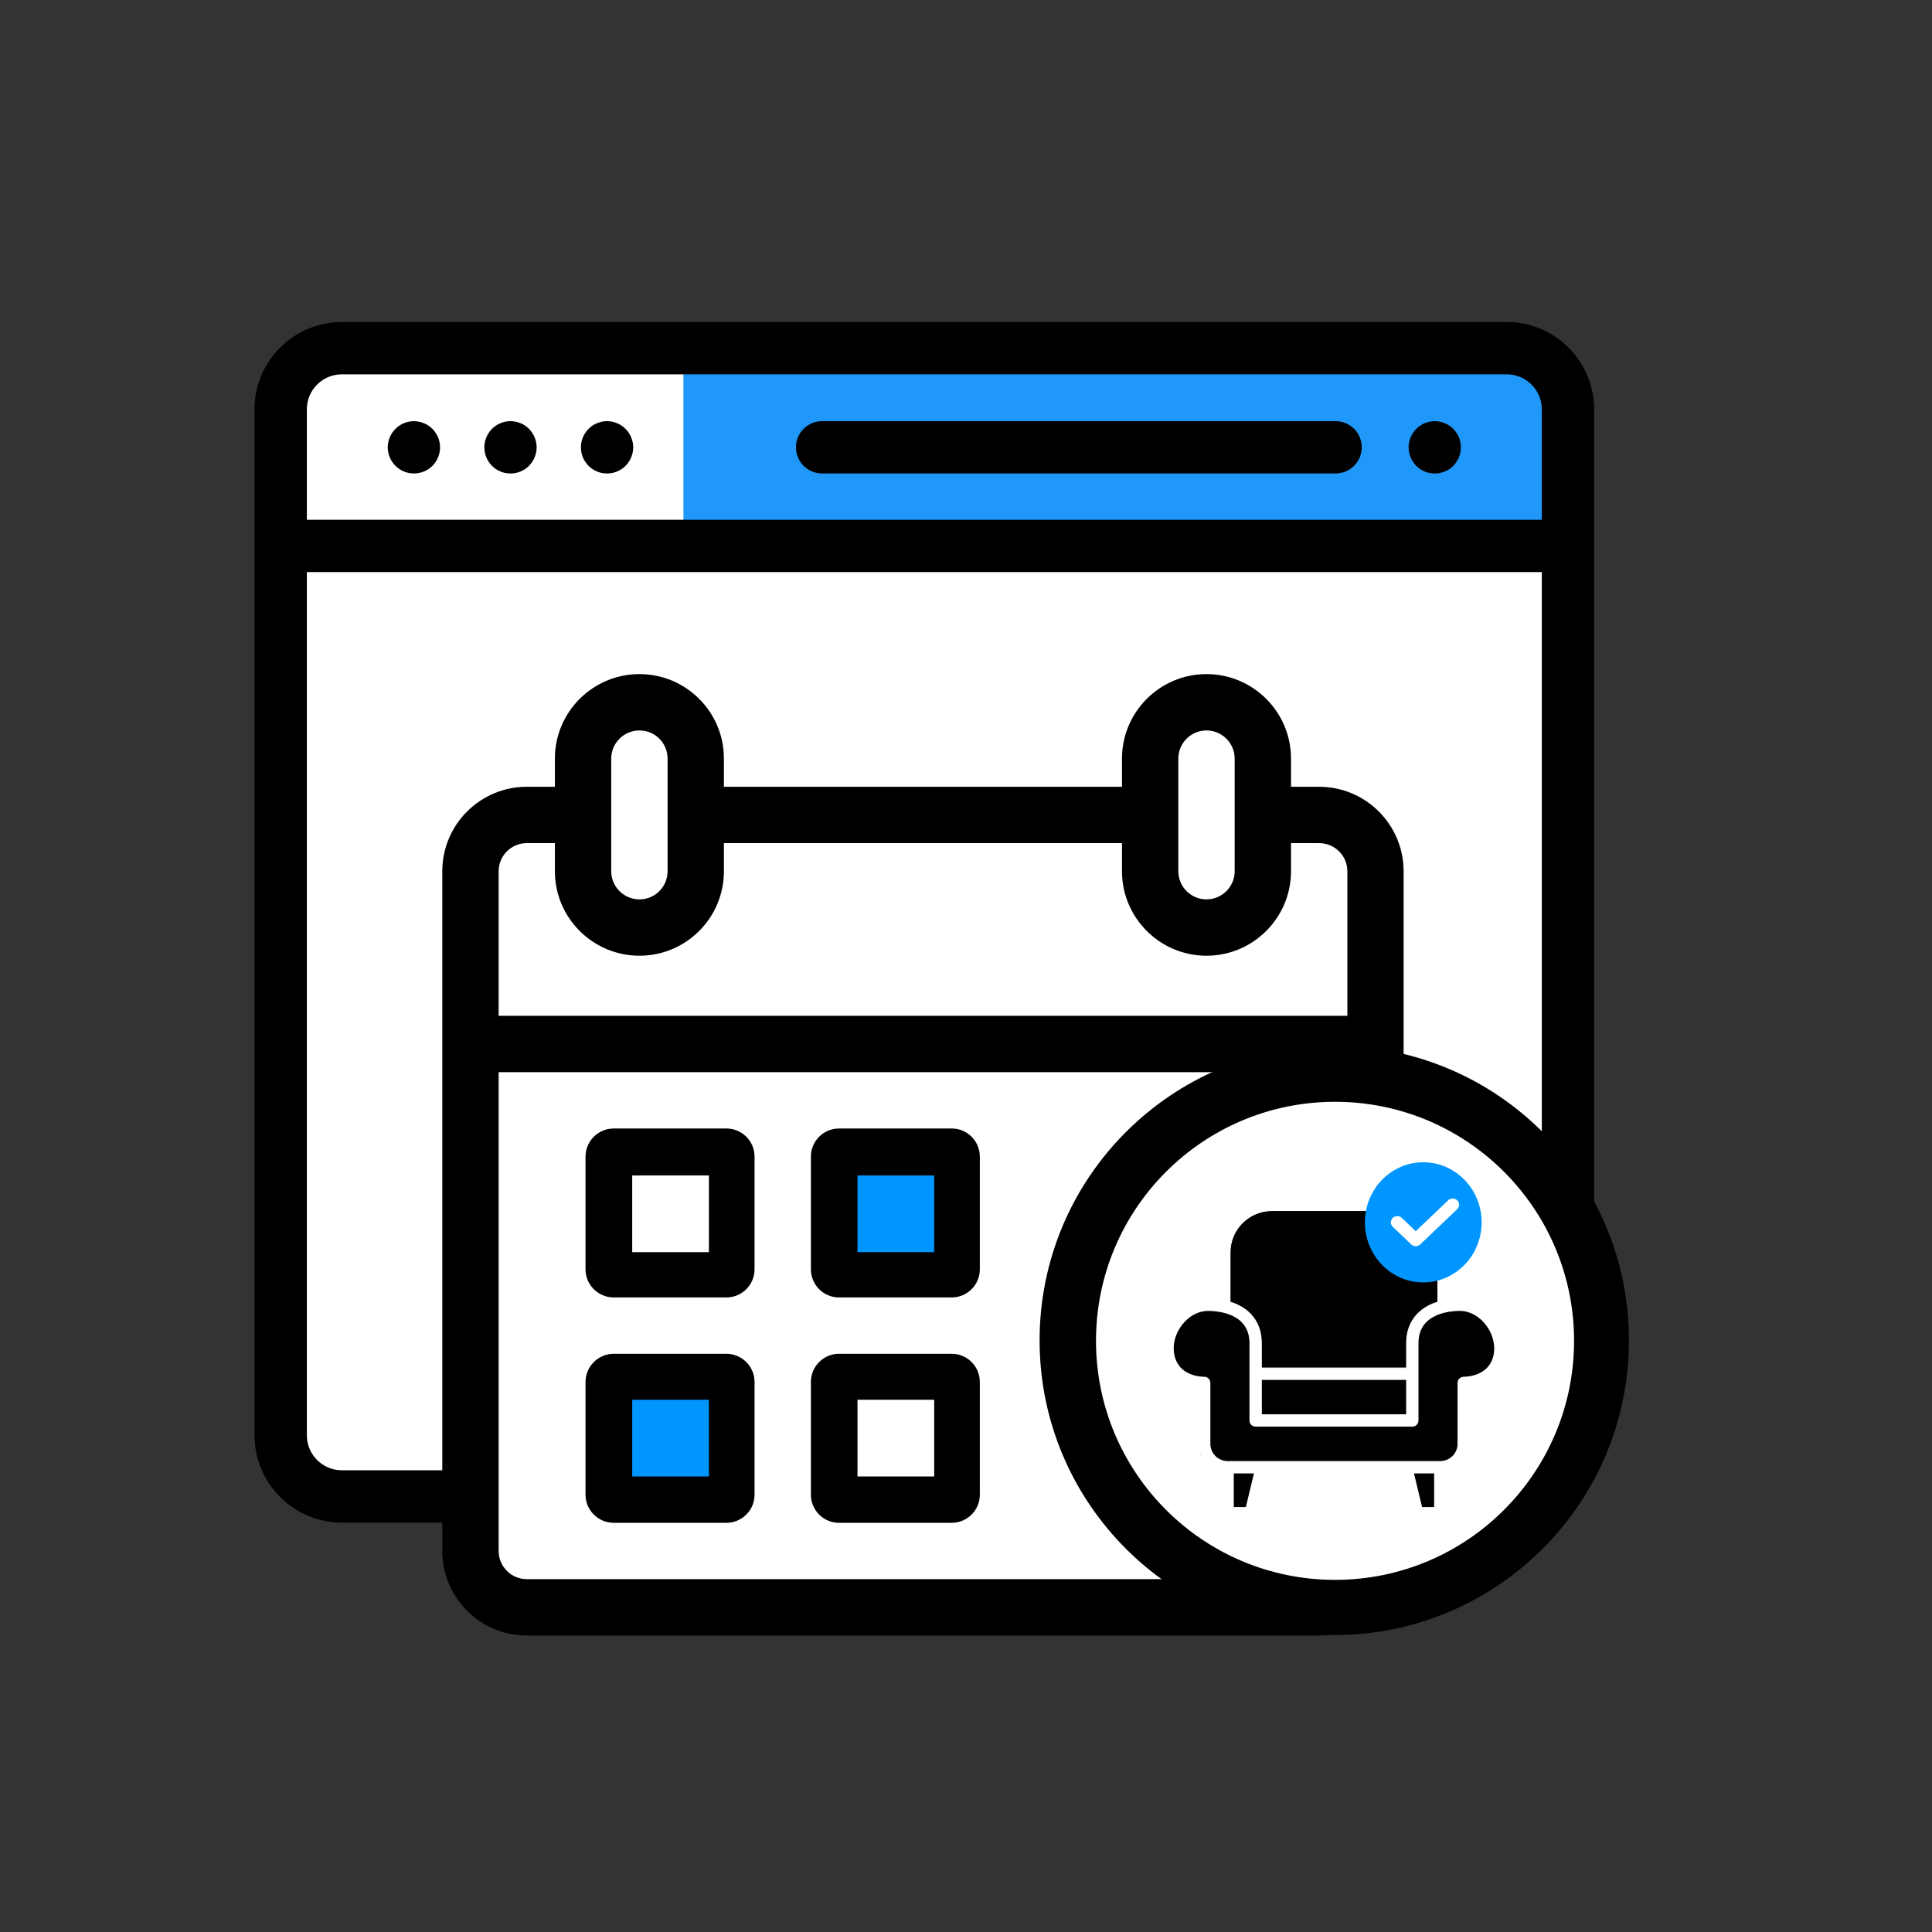
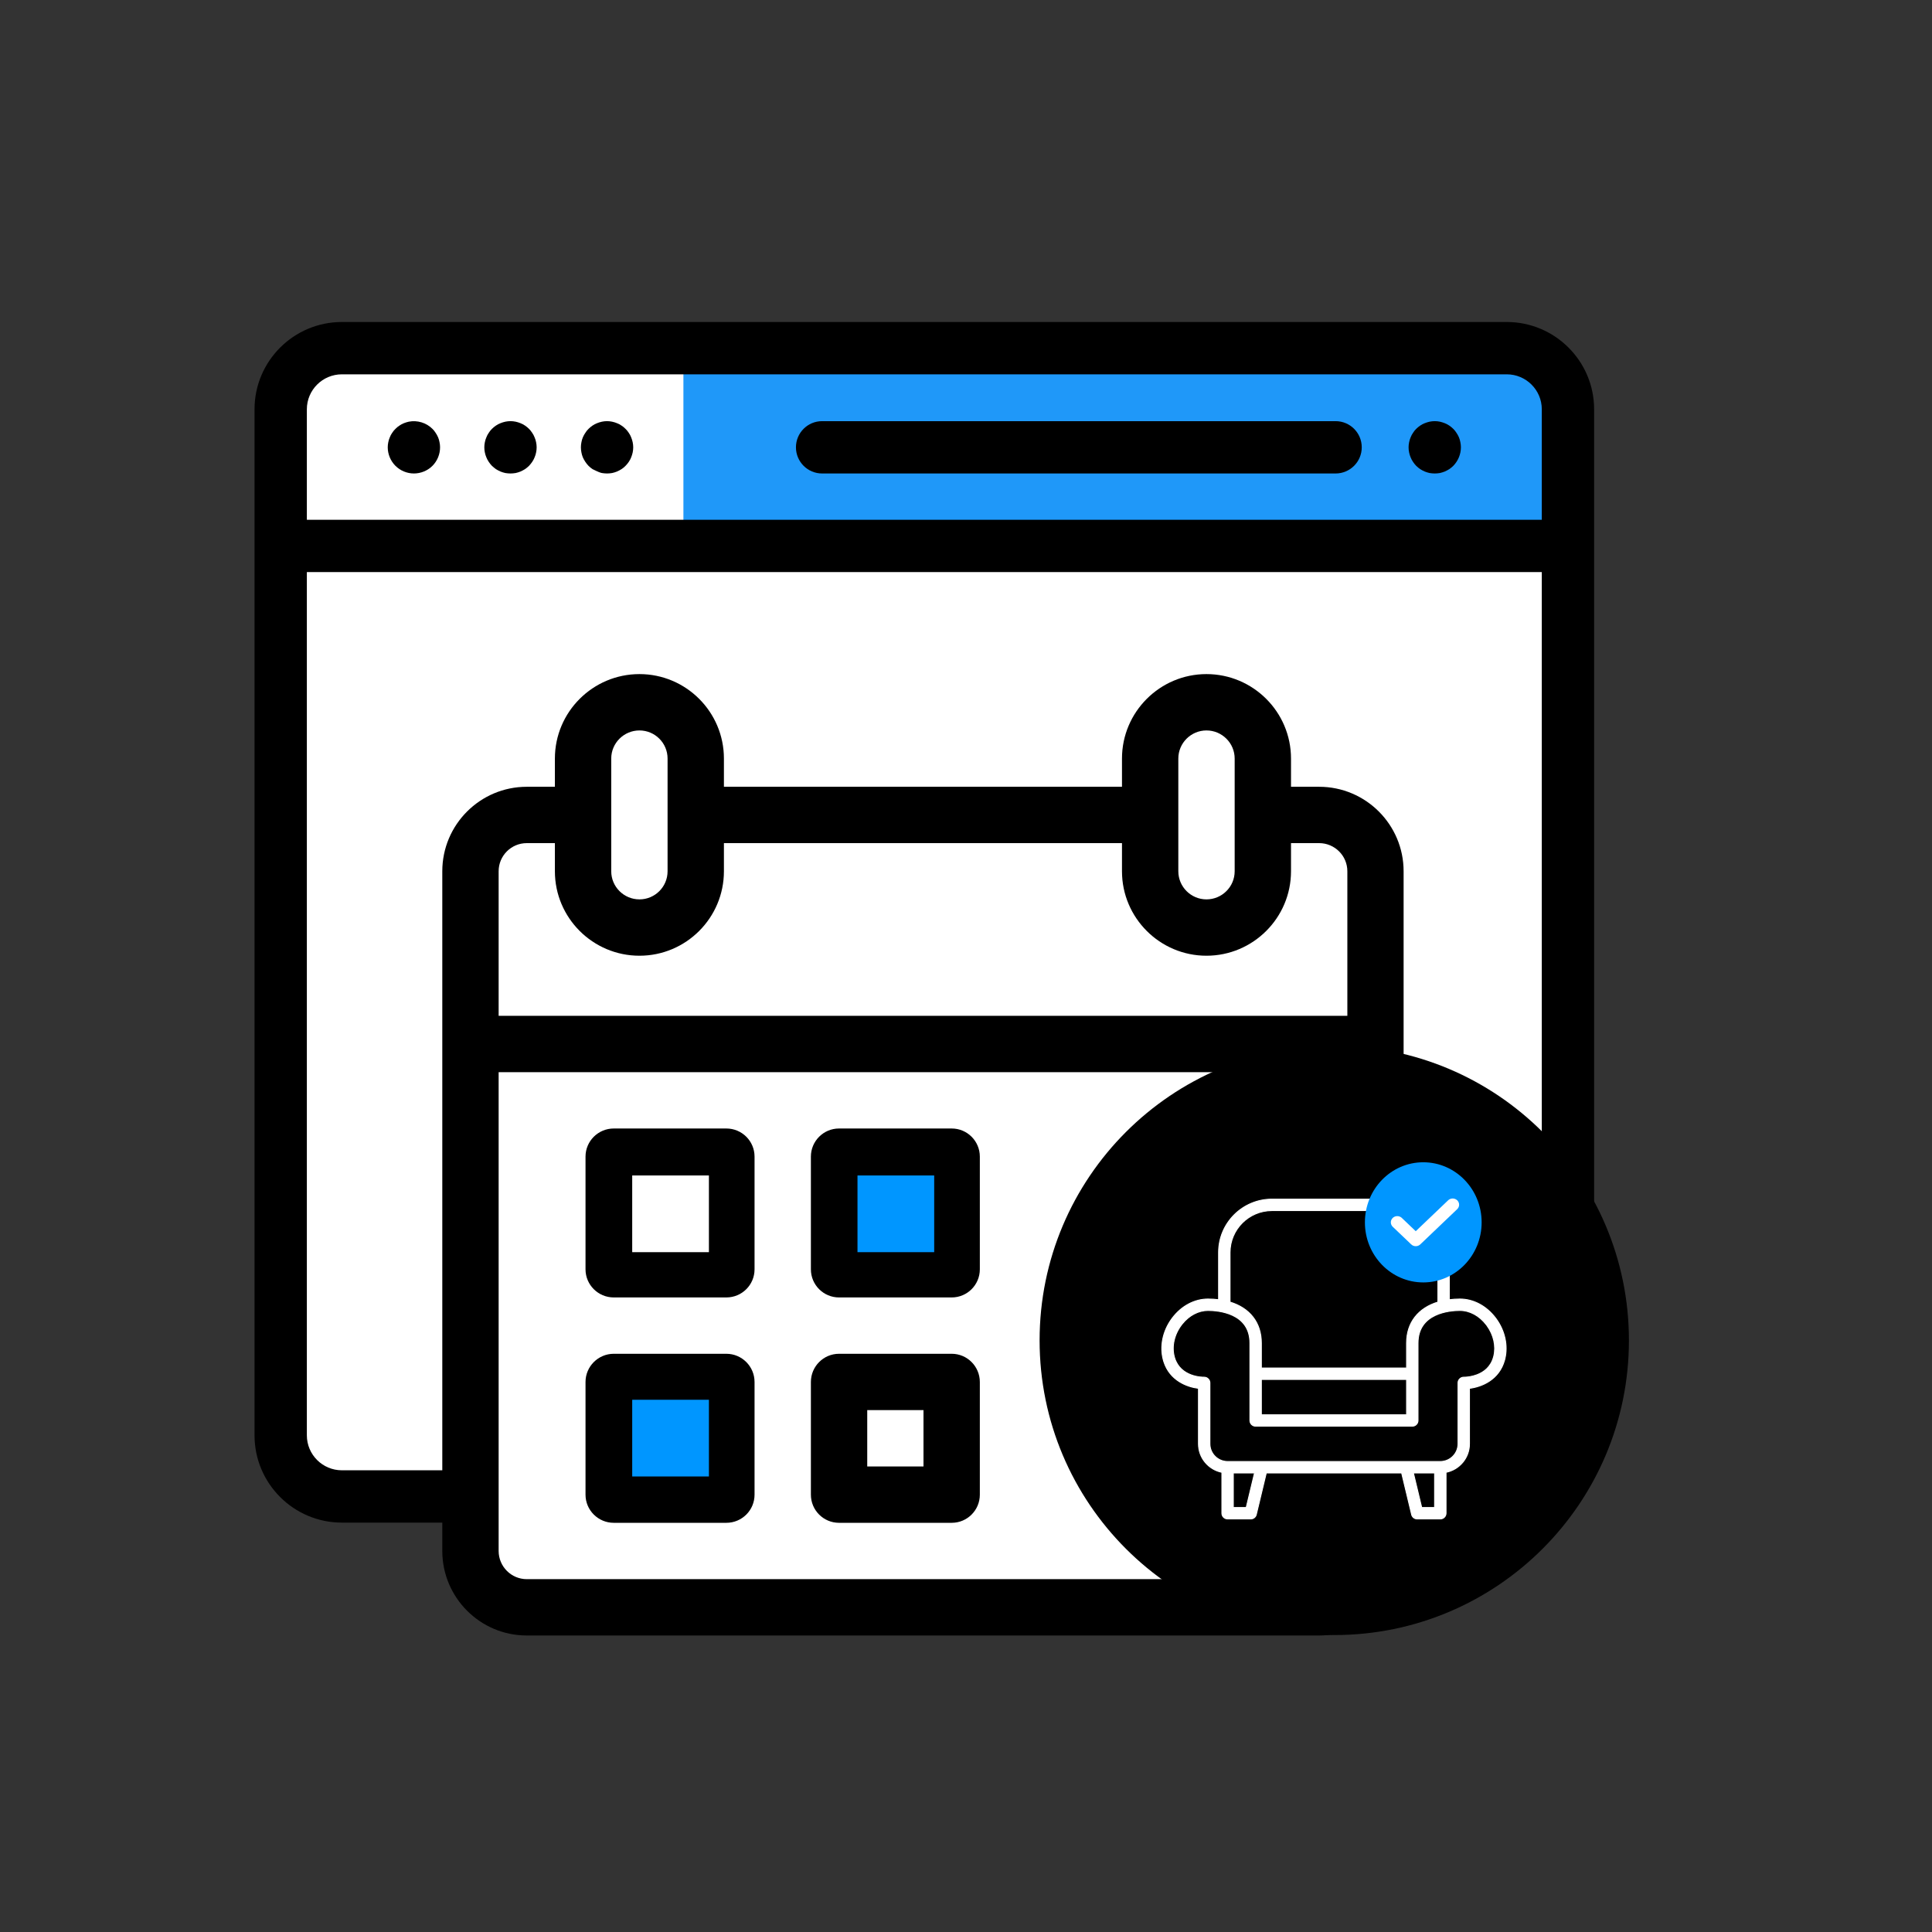
<svg xmlns="http://www.w3.org/2000/svg" width="630" height="630" viewBox="0 0 630 630" fill="none">
  <rect x="0" y="0" width="630" height="630" fill="#333333" stroke="none" />
  <g clip-path="url(#clip0_2545_1899)">
    <path d="M497.861 115.353H106.009C97.72 115.353 91 122.073 91 130.362V472.213C91 480.502 97.72 487.222 106.009 487.222H497.861C506.15 487.222 512.87 480.502 512.87 472.213V130.362C512.87 122.073 506.15 115.353 497.861 115.353Z" fill="white" stroke="white" stroke-width="2.082" stroke-miterlimit="2.613" />
    <path d="M505.39 117.059H222.852V176.401H505.39V117.059Z" fill="#1F98F9" />
    <path d="M491.336 105C507.039 105 519.821 117.753 519.821 133.456V468.049C519.821 483.752 507.039 496.505 491.336 496.505H111.485C95.782 496.505 83 483.752 83 468.049V133.456C83 117.753 95.782 105 111.485 105H491.336ZM100.062 186.552V468.049C100.062 474.324 105.181 479.443 111.485 479.443H491.336C497.64 479.443 502.759 474.324 502.759 468.049V186.552H100.062ZM111.485 122.062C105.181 122.062 100.063 127.181 100.062 133.456V169.489H502.759V133.456C502.759 127.181 497.64 122.062 491.336 122.062H111.485Z" fill="black" />
    <path fill-rule="evenodd" clip-rule="evenodd" d="M476.209 144.214C476.122 143.665 475.949 143.115 475.746 142.624C475.515 142.103 475.255 141.583 474.937 141.149C474.647 140.657 474.271 140.223 473.896 139.847C473.491 139.443 473.057 139.096 472.594 138.777C472.131 138.459 471.64 138.199 471.119 137.997C470.599 137.794 470.049 137.621 469.529 137.505C468.43 137.274 467.302 137.274 466.174 137.505C465.654 137.621 465.104 137.794 464.584 137.997C464.063 138.199 463.571 138.459 463.109 138.777C462.646 139.096 462.212 139.443 461.807 139.847C461.431 140.223 461.055 140.657 460.766 141.149C460.448 141.583 460.188 142.103 459.985 142.624C459.754 143.115 459.609 143.665 459.494 144.214C459.378 144.764 459.32 145.313 459.32 145.863C459.32 146.441 459.378 146.99 459.494 147.54C459.609 148.089 459.754 148.61 459.985 149.13C460.188 149.651 460.448 150.143 460.766 150.605C461.055 151.068 461.431 151.502 461.807 151.907C462.212 152.312 462.646 152.659 463.109 152.977C463.571 153.266 464.063 153.526 464.584 153.758C465.104 153.96 465.654 154.133 466.174 154.249C466.724 154.336 467.302 154.394 467.851 154.394C468.401 154.394 468.979 154.336 469.529 154.249C470.049 154.133 470.599 153.96 471.119 153.758C471.64 153.526 472.131 153.266 472.594 152.977C473.057 152.659 473.491 152.312 473.896 151.907C475.457 150.316 476.383 148.118 476.383 145.863C476.383 145.313 476.325 144.764 476.209 144.214Z" fill="black" />
    <path fill-rule="evenodd" clip-rule="evenodd" d="M435.519 137.332H268.078C263.364 137.332 259.547 141.149 259.547 145.863C259.547 150.576 263.364 154.394 268.078 154.394H435.519C440.233 154.394 444.05 150.576 444.05 145.863C444.05 141.149 440.233 137.332 435.519 137.332Z" fill="black" />
    <path fill-rule="evenodd" clip-rule="evenodd" d="M174.818 144.214C174.703 143.665 174.558 143.115 174.327 142.624C174.124 142.103 173.864 141.583 173.546 141.149C173.228 140.657 172.881 140.223 172.505 139.847C172.1 139.443 171.666 139.096 171.203 138.777C170.741 138.459 170.249 138.199 169.729 137.997C169.208 137.794 168.688 137.621 168.138 137.505C167.039 137.274 165.882 137.274 164.783 137.505C164.234 137.621 163.713 137.794 163.193 137.997C162.672 138.199 162.181 138.459 161.718 138.777C161.255 139.096 160.822 139.443 160.417 139.847C160.041 140.223 159.665 140.657 159.376 141.149C159.058 141.583 158.797 142.103 158.595 142.624C158.363 143.115 158.219 143.665 158.103 144.214C157.988 144.764 157.93 145.313 157.93 145.863C157.93 146.441 157.988 146.99 158.103 147.54C158.219 148.089 158.363 148.61 158.595 149.13C158.797 149.651 159.058 150.143 159.376 150.605C159.665 151.068 160.041 151.502 160.417 151.907C160.822 152.283 161.255 152.659 161.718 152.977C162.181 153.266 162.672 153.526 163.193 153.758C163.713 153.96 164.234 154.133 164.783 154.249C165.362 154.336 165.911 154.394 166.461 154.394C167.01 154.394 167.589 154.336 168.138 154.249C168.688 154.133 169.208 153.96 169.729 153.758C170.249 153.526 170.741 153.266 171.203 152.977C171.666 152.659 172.1 152.283 172.505 151.907C172.881 151.502 173.228 151.068 173.546 150.605C173.864 150.143 174.124 149.651 174.327 149.13C174.558 148.61 174.703 148.089 174.818 147.54C174.934 146.99 174.992 146.441 174.992 145.863C174.992 145.313 174.934 144.764 174.818 144.214Z" fill="black" />
-     <path fill-rule="evenodd" clip-rule="evenodd" d="M206.311 144.214C206.195 143.665 206.021 143.115 205.819 142.624C205.617 142.103 205.356 141.583 205.038 141.149C204.72 140.657 204.373 140.223 203.968 139.847C203.592 139.443 203.158 139.096 202.667 138.777C202.233 138.459 201.712 138.199 201.192 137.997C200.7 137.794 200.151 137.621 199.601 137.505C198.502 137.274 197.375 137.274 196.276 137.505C195.726 137.621 195.206 137.794 194.685 137.997C194.165 138.199 193.673 138.459 193.21 138.777C192.748 139.096 192.314 139.443 191.909 139.847C191.533 140.223 191.157 140.657 190.868 141.149C190.55 141.583 190.289 142.103 190.058 142.624C189.856 143.115 189.682 143.665 189.595 144.214C189.48 144.764 189.422 145.313 189.422 145.863C189.422 146.412 189.48 146.99 189.595 147.54C189.682 148.089 189.856 148.61 190.058 149.13C190.289 149.651 190.55 150.143 190.868 150.605C191.157 151.068 191.533 151.502 191.909 151.907C192.314 152.312 192.748 152.659 193.21 152.977C193.673 153.266 194.165 153.526 194.685 153.758C195.206 153.96 195.726 154.133 196.276 154.249C196.825 154.336 197.404 154.394 197.953 154.394C198.502 154.394 199.052 154.336 199.601 154.249C200.151 154.133 200.7 153.96 201.192 153.758C201.712 153.526 202.233 153.266 202.667 152.977C203.158 152.659 203.592 152.312 203.968 151.907C204.373 151.502 204.72 151.068 205.038 150.605C205.356 150.143 205.617 149.651 205.819 149.13C206.021 148.61 206.195 148.089 206.311 147.54C206.426 146.99 206.484 146.412 206.484 145.863C206.484 145.313 206.426 144.764 206.311 144.214Z" fill="black" />
+     <path fill-rule="evenodd" clip-rule="evenodd" d="M206.311 144.214C206.195 143.665 206.021 143.115 205.819 142.624C205.617 142.103 205.356 141.583 205.038 141.149C204.72 140.657 204.373 140.223 203.968 139.847C203.592 139.443 203.158 139.096 202.667 138.777C202.233 138.459 201.712 138.199 201.192 137.997C200.7 137.794 200.151 137.621 199.601 137.505C198.502 137.274 197.375 137.274 196.276 137.505C195.726 137.621 195.206 137.794 194.685 137.997C194.165 138.199 193.673 138.459 193.21 138.777C192.748 139.096 192.314 139.443 191.909 139.847C191.533 140.223 191.157 140.657 190.868 141.149C190.55 141.583 190.289 142.103 190.058 142.624C189.856 143.115 189.682 143.665 189.595 144.214C189.48 144.764 189.422 145.313 189.422 145.863C189.422 146.412 189.48 146.99 189.595 147.54C189.682 148.089 189.856 148.61 190.058 149.13C190.289 149.651 190.55 150.143 190.868 150.605C191.157 151.068 191.533 151.502 191.909 151.907C192.314 152.312 192.748 152.659 193.21 152.977C195.206 153.96 195.726 154.133 196.276 154.249C196.825 154.336 197.404 154.394 197.953 154.394C198.502 154.394 199.052 154.336 199.601 154.249C200.151 154.133 200.7 153.96 201.192 153.758C201.712 153.526 202.233 153.266 202.667 152.977C203.158 152.659 203.592 152.312 203.968 151.907C204.373 151.502 204.72 151.068 205.038 150.605C205.356 150.143 205.617 149.651 205.819 149.13C206.021 148.61 206.195 148.089 206.311 147.54C206.426 146.99 206.484 146.412 206.484 145.863C206.484 145.313 206.426 144.764 206.311 144.214Z" fill="black" />
    <path fill-rule="evenodd" clip-rule="evenodd" d="M143.326 144.214C143.239 143.665 143.066 143.115 142.863 142.623C142.632 142.103 142.372 141.582 142.054 141.149C141.765 140.657 141.389 140.223 141.013 139.847C139.017 137.852 136.096 136.955 133.291 137.505C132.771 137.62 132.221 137.794 131.701 137.996C131.209 138.199 130.689 138.459 130.255 138.777C129.763 139.095 129.329 139.442 128.953 139.847C128.549 140.223 128.202 140.657 127.883 141.149C127.565 141.582 127.305 142.103 127.103 142.623C126.871 143.115 126.727 143.665 126.611 144.214C126.495 144.763 126.438 145.313 126.438 145.862C126.438 148.118 127.363 150.316 128.953 151.906C130.544 153.497 132.742 154.393 134.969 154.393C137.224 154.393 139.422 153.497 141.013 151.906C142.603 150.316 143.5 148.118 143.5 145.862C143.5 145.313 143.442 144.763 143.326 144.214Z" fill="black" />
    <path d="M448.119 344.463H156.602V522.599H448.119V344.463Z" fill="white" />
    <path fill-rule="evenodd" clip-rule="evenodd" d="M430.153 256.559H420.982V247.358C420.982 232.159 408.607 219.814 393.408 219.814C378.238 219.814 365.864 232.159 365.864 247.358V256.559H236.061V247.358C236.061 232.159 223.715 219.814 208.516 219.814C193.317 219.814 180.943 232.159 180.943 247.358V256.559H171.771C156.572 256.559 144.227 268.905 144.227 284.104V505.741C144.227 520.94 156.572 533.314 171.771 533.314H430.153C445.352 533.314 457.698 520.94 457.698 505.741V284.104C457.698 268.905 445.352 256.559 430.153 256.559ZM384.236 247.358C384.236 242.292 388.371 238.187 393.408 238.187C398.474 238.187 402.609 242.292 402.609 247.358V284.104C402.609 289.17 398.474 293.276 393.408 293.276C388.371 293.276 384.236 289.17 384.236 284.104V247.358ZM199.316 247.358C199.316 242.292 203.45 238.187 208.516 238.187C213.583 238.187 217.688 242.292 217.688 247.358V284.104C217.688 289.17 213.583 293.276 208.516 293.276C203.45 293.276 199.316 289.17 199.316 284.104V247.358ZM439.354 505.741C439.354 510.807 435.22 514.942 430.153 514.942H171.771C166.705 514.942 162.599 510.807 162.599 505.741V349.617H439.354V505.741ZM439.354 331.244H162.599V284.104C162.599 279.037 166.705 274.932 171.771 274.932H180.943V284.104C180.943 299.303 193.317 311.648 208.516 311.648C223.715 311.648 236.061 299.303 236.061 284.104V274.932H365.864V284.104C365.864 299.303 378.238 311.648 393.408 311.648C408.607 311.648 420.982 299.303 420.982 284.104V274.932H430.153C435.22 274.932 439.354 279.037 439.354 284.104V331.244Z" fill="black" />
    <path fill-rule="evenodd" clip-rule="evenodd" d="M236.847 367.989H200.131C195.064 367.989 190.93 372.095 190.93 377.161V413.906C190.93 418.973 195.064 423.078 200.131 423.078H236.847C241.942 423.078 246.048 418.973 246.048 413.906V377.161C246.048 372.095 241.942 367.989 236.847 367.989ZM227.675 404.735H209.302V386.362H227.675V404.735Z" fill="black" />
    <path fill-rule="evenodd" clip-rule="evenodd" d="M236.847 441.451H200.131C195.064 441.451 190.93 445.585 190.93 450.652V487.397C190.93 492.463 195.064 496.569 200.131 496.569H236.847C241.942 496.569 246.048 492.463 246.048 487.397V450.652C246.048 445.585 241.942 441.451 236.847 441.451ZM227.675 478.196H209.302V459.823H227.675V478.196Z" fill="black" />
    <path fill-rule="evenodd" clip-rule="evenodd" d="M310.339 441.451H273.594C268.527 441.451 264.422 445.585 264.422 450.652V487.397C264.422 492.463 268.527 496.569 273.594 496.569H310.339C315.405 496.569 319.511 492.463 319.511 487.397V450.652C319.511 445.585 315.405 441.451 310.339 441.451ZM301.138 478.196H282.795V459.823H301.138V478.196Z" fill="black" />
    <path fill-rule="evenodd" clip-rule="evenodd" d="M310.339 367.989H273.594C268.527 367.989 264.422 372.095 264.422 377.161V413.906C264.422 418.973 268.527 423.078 273.594 423.078H310.339C315.405 423.078 319.511 418.973 319.511 413.906V377.161C319.511 372.095 315.405 367.989 310.339 367.989ZM301.138 404.735H282.795V386.362H301.138V404.735Z" fill="black" />
    <path d="M231.168 383.305H206.156V408.316H231.168V383.305Z" fill="white" />
    <path d="M231.168 456.446H206.156V481.457H231.168V456.446Z" fill="#0096FF" />
    <path d="M304.629 383.305H279.617V408.316H304.629V383.305Z" fill="#0096FF" />
-     <path d="M304.629 456.446H279.617V481.457H304.629V456.446Z" fill="white" />
    <path d="M435.085 533.171C488.152 533.171 531.171 490.152 531.171 437.085C531.171 384.019 488.152 341 435.085 341C382.019 341 339 384.019 339 437.085C339 490.152 382.019 533.171 435.085 533.171Z" fill="black" />
-     <path d="M435.336 515.174C478.384 515.174 513.282 480.277 513.282 437.229C513.282 394.181 478.384 359.283 435.336 359.283C392.288 359.283 357.391 394.181 357.391 437.229C357.391 480.277 392.288 515.174 435.336 515.174Z" fill="white" />
    <path d="M385.687 448.851L391.32 451.692C391.633 456.112 392.259 465.142 392.259 465.9C392.259 466.657 391.633 471.898 391.32 474.424L396.015 479.16H404.466H470.191L473.947 478.213L476.764 473.477V453.586L478.641 450.745L483.336 448.851L488.031 444.115L488.97 434.643C487.092 432.117 483.148 426.876 482.397 426.119C481.646 425.361 475.825 425.171 473.008 425.171L461.741 429.907L459.863 437.485V463.058L409.16 464.005V439.379C409.16 438.621 408.534 435.275 408.221 433.696L404.466 428.013L395.076 425.171L386.626 427.066L380.992 433.696V444.115L385.687 448.851Z" fill="black" />
    <path d="M399.915 402.329L398.992 424.29V426.12L406.375 429.78L409.144 435.271L410.067 447.166H460.824V437.101L461.747 431.611L463.593 428.865L467.284 427.035L470.976 425.205L470.053 406.904V402.329L466.361 397.754L458.978 393.179H412.835L408.221 394.094L399.915 402.329Z" fill="black" />
    <rect x="408.984" y="447.167" width="51.988" height="15.996" fill="black" />
    <path d="M399.915 493.159L398.992 480.093V479.16H410.991L407.299 493.159H399.915Z" fill="black" />
    <path d="M468.054 493.159L468.977 480.093V479.16H456.978L460.67 493.159H468.054Z" fill="black" />
    <path d="M455.207 391.028C464.802 391.028 472.606 398.82 472.606 408.398V423.815C473.703 423.678 474.849 423.595 476.054 423.595C480.447 423.595 484.668 425.836 487.64 429.725L487.926 430.111C490.73 433.995 491.769 438.773 490.734 443.071L490.624 443.499C488.849 449.957 483.118 452.233 479.174 452.714V470.823C479.174 475.415 475.882 479.237 471.535 480.107V493.442C471.535 494.474 470.7 495.306 469.667 495.306H462.125C461.316 495.306 460.607 494.786 460.355 494.032L460.312 493.877L457.054 480.31H412.924L409.666 493.877C409.465 494.715 408.715 495.306 407.853 495.306H400.307C399.274 495.306 398.441 494.474 398.44 493.442V480.107C394.095 479.237 390.804 475.415 390.804 470.823V452.714C386.985 452.248 381.49 450.099 379.532 444.098L379.353 443.499C378.141 439.092 379.151 434.126 382.049 430.113L382.335 429.727C385.306 425.836 389.526 423.595 393.921 423.595C395.126 423.595 396.27 423.678 397.367 423.815V408.398C397.367 398.82 405.171 391.028 414.767 391.028H455.207ZM463.599 491.58H467.802V480.31H460.893L463.599 491.58ZM402.171 491.58H406.378L409.086 480.31H402.171V491.58ZM476.054 427.322C474.442 427.322 471.017 427.517 468 428.948C466.494 429.662 465.094 430.683 464.071 432.136C463.049 433.589 462.397 435.483 462.397 437.957V463.2C462.397 464.23 461.563 465.063 460.53 465.063H409.446C408.416 465.063 407.58 464.23 407.58 463.2V437.957C407.58 435.483 406.928 433.589 405.906 432.136C404.883 430.682 403.483 429.662 401.977 428.948C398.96 427.517 395.534 427.322 393.921 427.322C390.814 427.322 387.768 428.911 385.517 431.711L385.302 431.987C382.882 435.155 382.008 439.089 382.953 442.514L383.043 442.821C384.012 445.942 386.262 447.51 388.347 448.299C390.503 449.116 392.471 449.094 392.625 449.088H392.663C393.151 449.088 393.625 449.279 393.973 449.623L394.1 449.759C394.379 450.092 394.536 450.514 394.536 450.954V470.823C394.536 473.999 397.124 476.583 400.307 476.583H469.667C472.85 476.583 475.441 473.999 475.441 470.823V450.954C475.441 450.514 475.597 450.091 475.879 449.758L476.007 449.622C476.36 449.272 476.82 449.082 477.347 449.088L477.768 449.08C478.481 449.048 479.993 448.907 481.614 448.295C483.772 447.482 486.11 445.84 487.024 442.514L487.107 442.192C487.883 438.952 487.072 435.297 484.895 432.285L484.673 431.986C482.404 429.016 479.26 427.322 476.054 427.322ZM411.313 461.337H458.665V449.815H411.313V461.337ZM414.767 394.755C407.229 394.755 401.1 400.875 401.1 408.398V424.59C404.291 425.56 406.836 427.221 408.588 429.471C410.36 431.747 411.313 434.616 411.313 437.957V446.09H458.665V437.957C458.665 434.615 459.619 431.747 461.391 429.471C463.142 427.222 465.685 425.561 468.873 424.59V408.398C468.873 400.875 462.744 394.755 455.207 394.755H414.767Z" fill="white" stroke="white" stroke-width="0.3" />
    <ellipse cx="464.11" cy="398.591" rx="19.032" ry="19.591" fill="#0096FF" />
    <path d="M472.533 391.46C473.259 390.895 474.326 390.936 475.005 391.581H475.006L475.134 391.716C475.732 392.415 475.688 393.452 475.006 394.106V394.107L462.962 405.6H462.961C462.598 405.944 462.125 406.118 461.655 406.118C461.184 406.118 460.711 405.945 460.35 405.6V405.599L454.327 399.855C453.599 399.16 453.6 398.026 454.327 397.328L454.468 397.207C455.145 396.679 456.122 396.68 456.801 397.207L456.941 397.328L461.655 401.827L472.393 391.581L472.533 391.46Z" fill="white" stroke="white" stroke-width="0.5" />
  </g>
  <defs>
    <clipPath id="clip0_2545_1899">
      <rect width="630" height="630" fill="white" />
    </clipPath>
  </defs>
</svg>